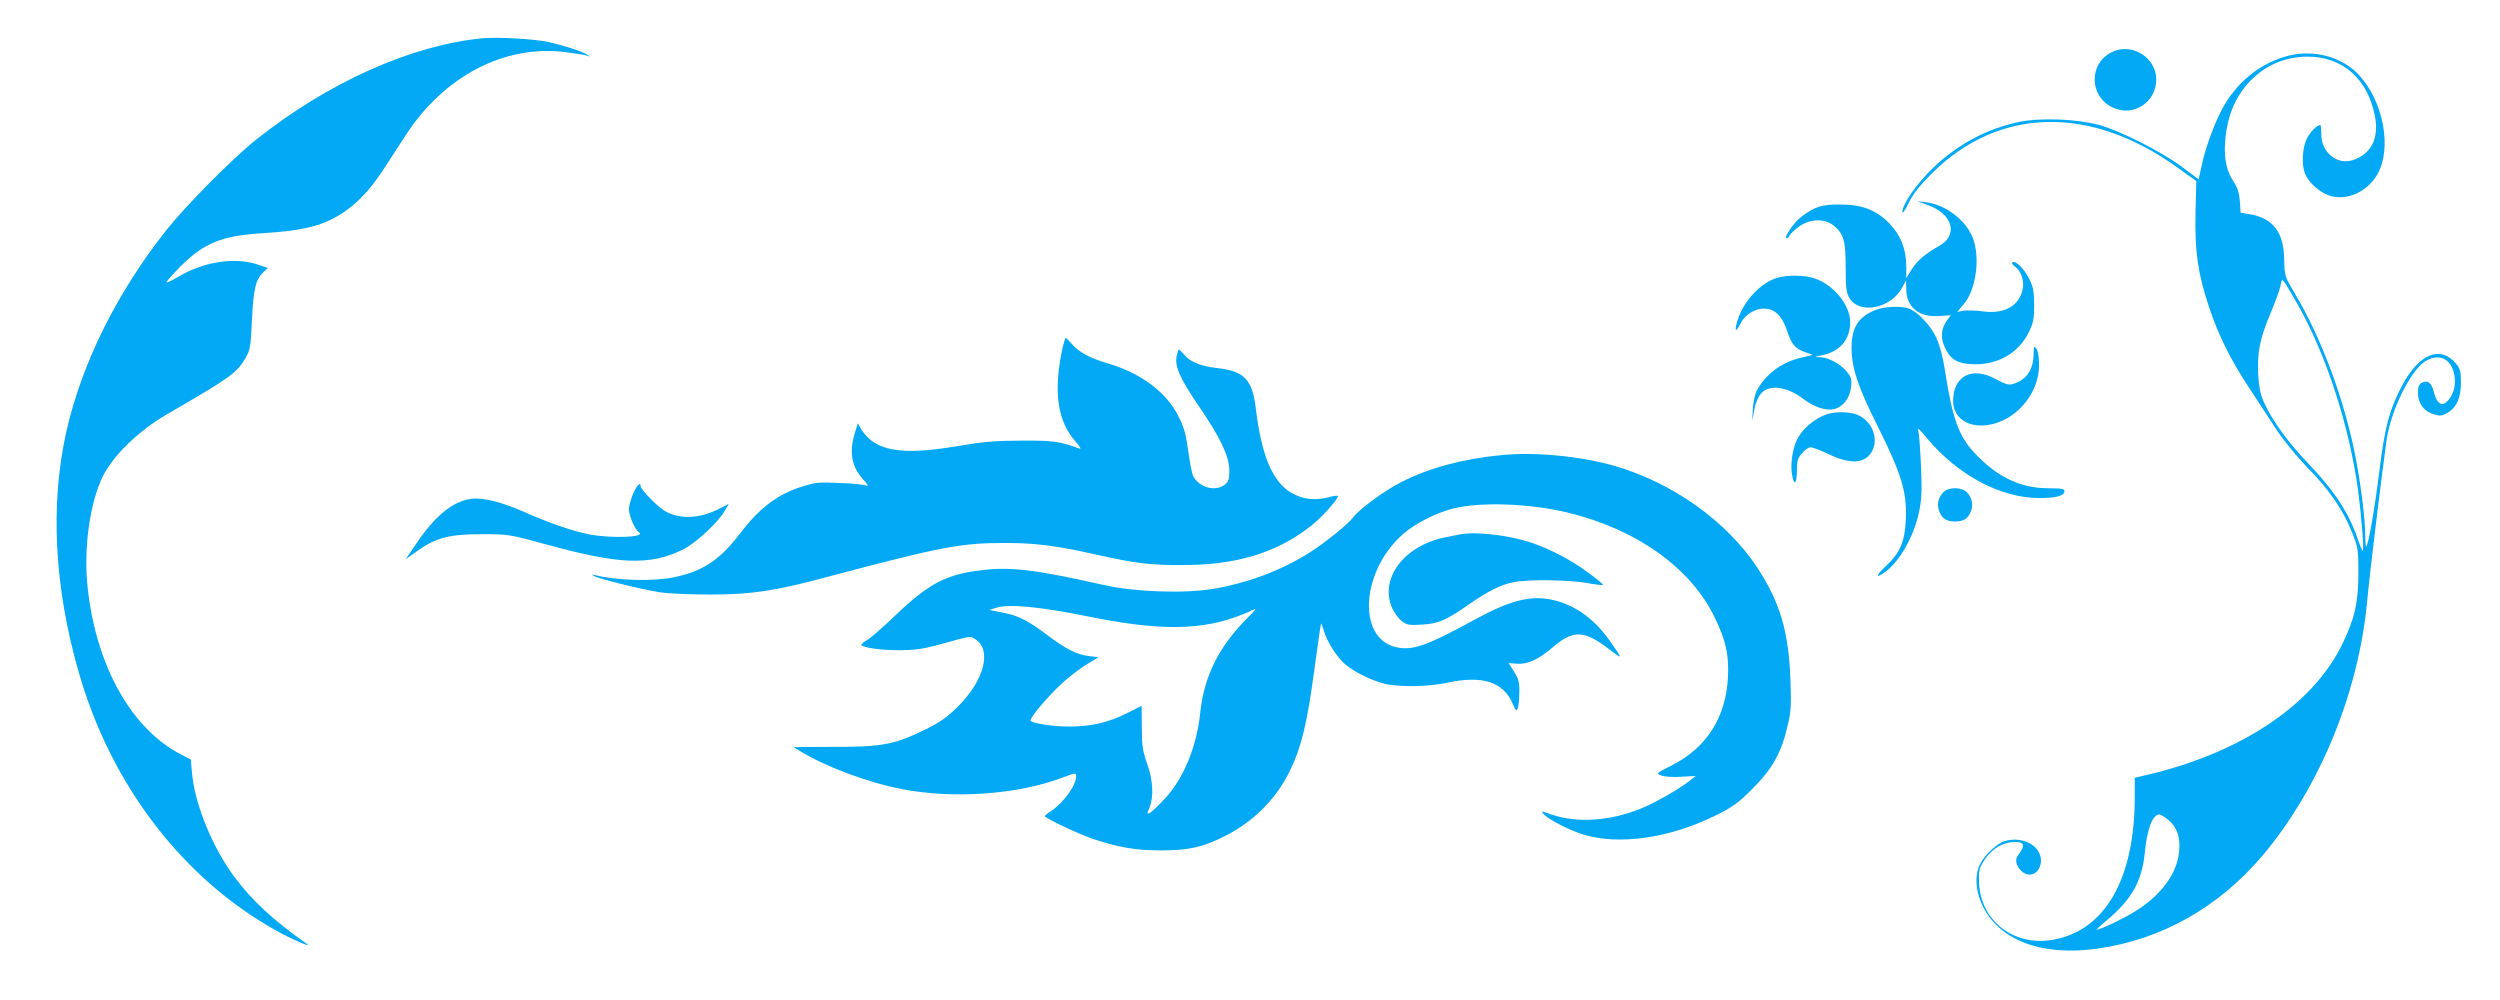
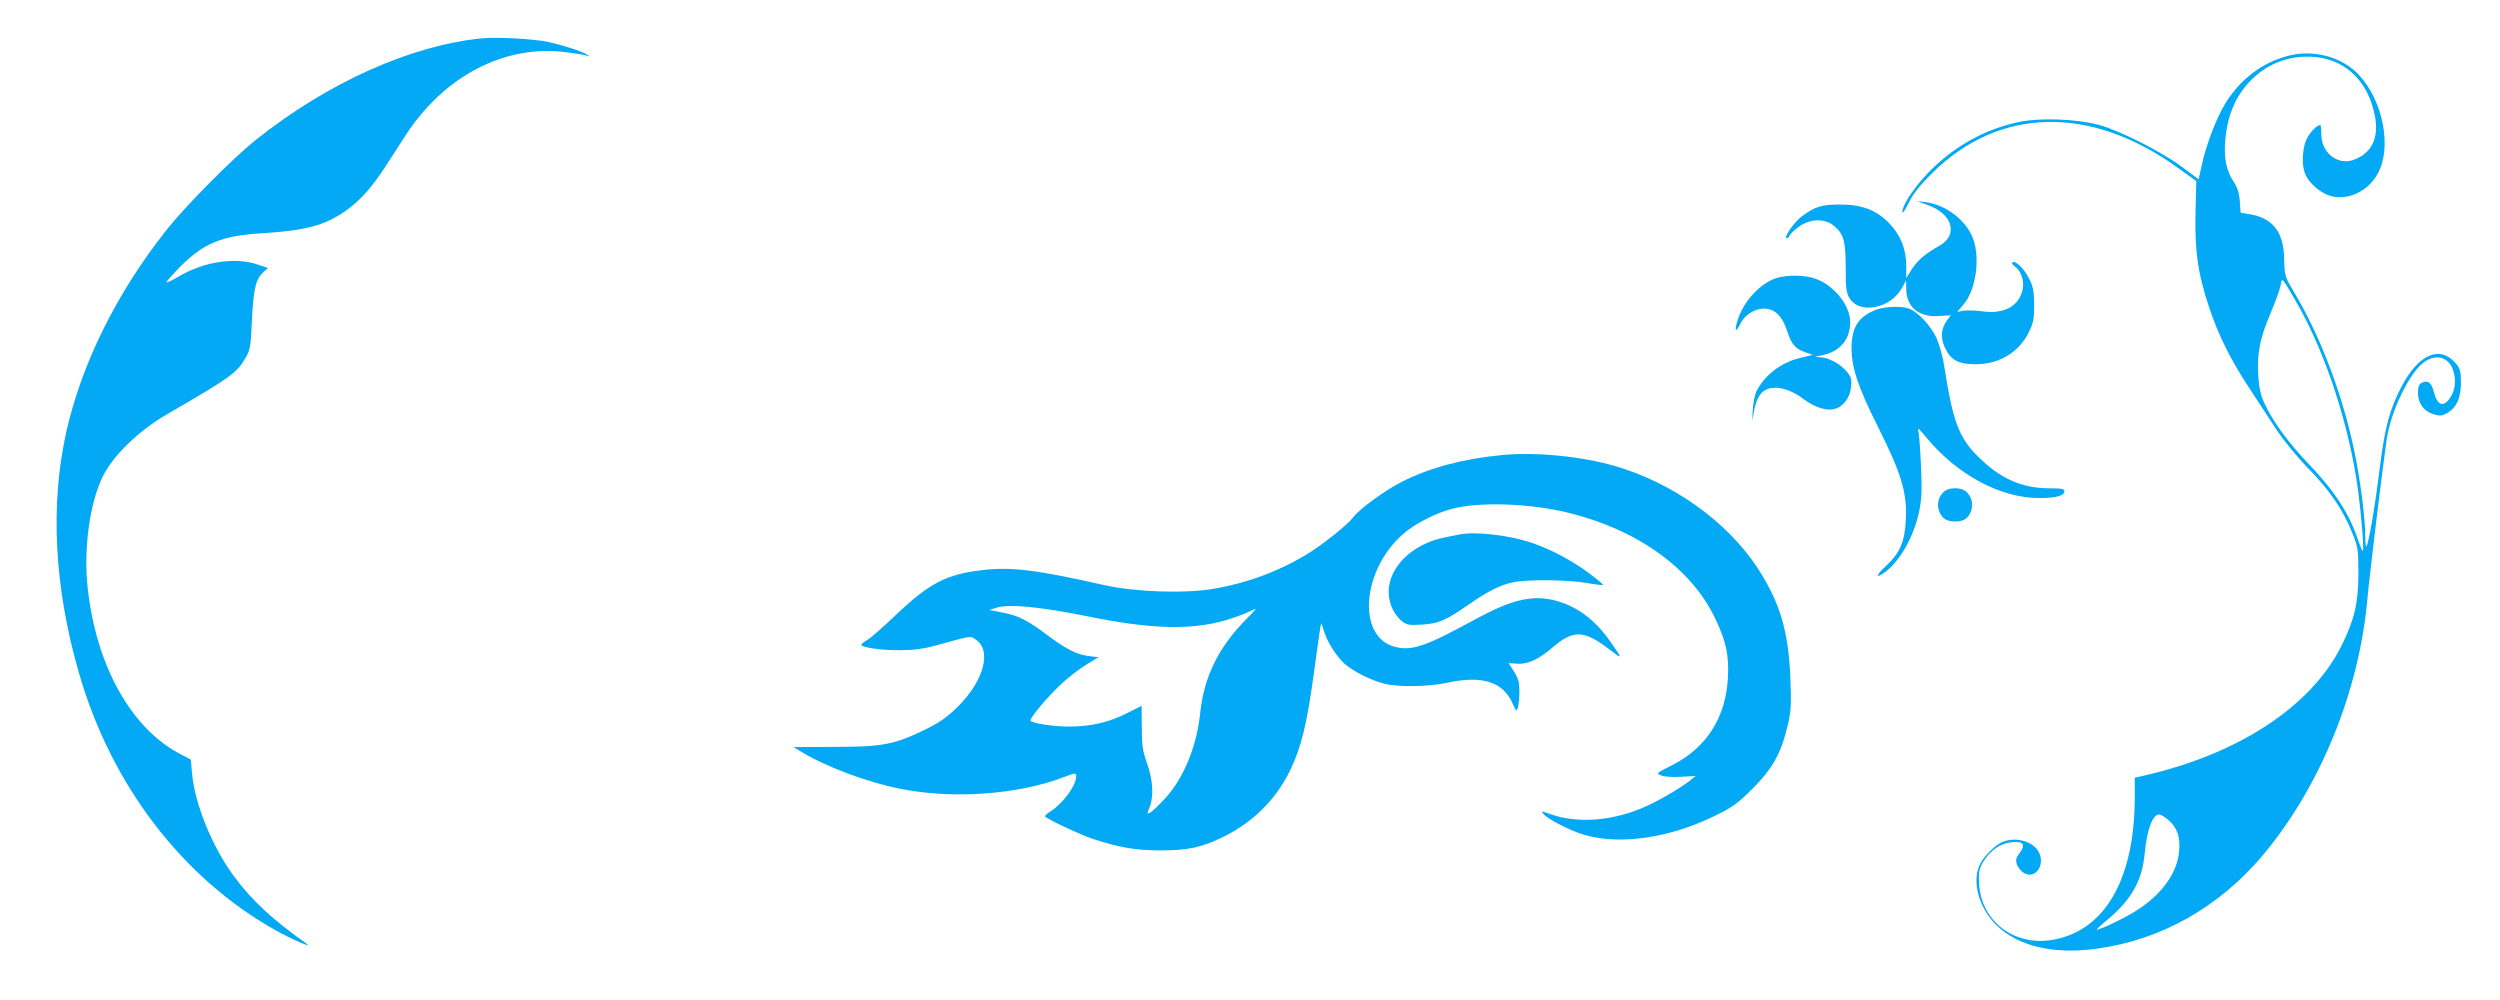
<svg xmlns="http://www.w3.org/2000/svg" version="1.0" width="1280pt" height="512pt" viewBox="0 0 1280 512" preserveAspectRatio="xMidYMid meet">
  <g transform="translate(0,512) scale(0.1,-0.1)" fill="#03a9f4" stroke="none">
    <path d="M2470 4924 c-364 -35 -791 -226 -1160 -520 -118 -94 -361 -339 -458 -462 -255 -322 -434 -684 -513 -1035 -83 -374 -61 -796 65 -1232 165 -574 530 -1051 1007 -1318 78 -44 195 -95 159 -69 -174 123 -279 220 -372 345 -111 150 -202 373 -215 530 l-6 68 -46 24 c-256 129 -438 452 -482 854 -22 199 10 434 77 571 54 109 182 233 329 319 326 189 356 210 402 288 24 41 27 57 33 197 8 159 19 206 60 244 l22 20 -54 18 c-115 39 -277 14 -405 -63 -31 -18 -58 -31 -61 -29 -2 3 31 40 74 84 118 117 209 154 405 167 235 14 333 41 441 117 74 53 134 121 203 228 27 41 72 112 101 156 197 305 509 467 821 427 49 -6 97 -14 108 -18 18 -6 18 -5 2 5 -27 17 -125 49 -200 65 -72 16 -260 26 -337 19z" />
-     <path d="M10812 4853 c-118 -58 -116 -226 4 -283 105 -51 224 25 224 143 0 113 -126 191 -228 140z" />
    <path d="M11718 4835 c-135 -34 -252 -123 -327 -249 -44 -73 -96 -210 -117 -307 l-17 -77 -86 64 c-106 79 -319 186 -426 215 -115 30 -296 37 -406 15 -164 -34 -317 -115 -443 -237 -81 -77 -156 -185 -156 -224 0 -11 15 9 32 45 23 48 56 89 122 155 342 338 811 348 1256 26 l95 -68 -4 -164 c-4 -197 12 -309 69 -480 47 -143 110 -270 205 -414 39 -60 102 -155 138 -211 39 -59 105 -140 160 -197 110 -110 184 -218 229 -332 31 -76 33 -87 33 -210 0 -152 -20 -237 -87 -372 -151 -303 -512 -545 -985 -658 l-73 -17 0 -97 c0 -419 -150 -683 -415 -732 -200 -37 -371 92 -382 286 -3 59 0 76 19 109 36 61 89 98 147 104 61 6 74 -12 41 -56 -18 -25 -21 -35 -13 -59 5 -15 22 -35 36 -43 62 -35 114 50 71 115 -32 49 -113 70 -177 46 -39 -15 -96 -70 -119 -115 -44 -86 -7 -225 84 -313 112 -109 294 -151 516 -120 330 46 625 213 850 481 292 349 491 837 533 1309 10 113 77 667 99 819 22 146 118 344 194 396 58 39 117 25 142 -33 20 -48 17 -104 -6 -143 -37 -61 -70 -52 -89 22 -12 47 -31 62 -62 46 -14 -8 -19 -21 -19 -51 0 -54 30 -95 80 -110 33 -10 43 -9 71 7 47 28 69 76 69 156 0 56 -4 71 -25 96 -81 96 -190 51 -278 -115 -62 -118 -86 -208 -113 -421 -24 -198 -57 -388 -68 -399 -3 -4 -6 19 -6 51 0 82 -18 231 -45 382 -57 305 -175 628 -320 869 -46 78 -48 82 -50 165 -2 143 -57 214 -181 234 l-42 7 -4 59 c-3 41 -12 70 -31 98 -38 58 -51 120 -44 210 10 126 50 224 124 303 79 84 182 129 298 129 180 0 309 -115 345 -306 21 -113 -19 -192 -114 -224 -80 -26 -161 40 -161 132 0 26 -2 48 -5 48 -18 0 -55 -39 -71 -74 -21 -46 -25 -129 -8 -173 14 -38 56 -81 103 -105 90 -46 213 0 269 101 75 132 30 372 -95 507 -85 92 -230 132 -360 99z m48 -1277 c147 -261 263 -621 308 -953 17 -131 31 -305 23 -305 -3 0 -13 24 -23 53 -44 135 -120 252 -254 392 -102 106 -186 221 -227 312 -19 41 -27 79 -31 144 -6 113 9 187 63 315 24 56 47 119 51 140 6 35 8 36 21 18 8 -10 39 -63 69 -116z m-662 -2638 c44 -39 60 -87 53 -160 -9 -106 -85 -214 -206 -294 -57 -39 -195 -106 -216 -106 -3 0 21 23 54 50 124 103 179 201 192 342 12 124 40 198 75 198 7 0 29 -14 48 -30z" />
    <path d="M9868 4071 c131 -46 161 -155 59 -211 -70 -39 -109 -73 -139 -119 l-28 -45 0 62 c0 87 -30 161 -90 222 -67 66 -138 93 -250 93 -92 0 -126 -10 -195 -61 -39 -28 -96 -112 -77 -112 6 0 12 7 15 15 4 8 25 28 48 45 58 41 132 43 180 3 49 -42 59 -77 59 -215 0 -104 3 -128 20 -155 52 -85 213 -52 270 56 l19 36 1 -44 c0 -93 65 -147 167 -139 l61 4 -19 -26 c-31 -41 -35 -92 -10 -142 29 -62 69 -83 156 -83 120 0 222 61 272 163 24 49 28 69 28 142 -1 73 -5 93 -28 137 -26 51 -71 93 -84 79 -4 -3 2 -13 14 -21 29 -20 47 -69 40 -110 -15 -90 -93 -135 -207 -119 -37 5 -81 6 -98 3 l-31 -6 33 39 c61 71 85 229 50 331 -32 95 -139 179 -245 192 l-44 5 53 -19z" />
    <path d="M9101 3698 c-86 -24 -176 -121 -206 -222 -16 -53 -7 -61 16 -13 21 44 73 77 120 77 55 0 93 -36 119 -114 23 -71 42 -92 95 -110 l36 -13 -66 -16 c-97 -24 -178 -86 -222 -170 -8 -17 -17 -61 -19 -97 -3 -64 -3 -64 5 -14 9 56 26 93 50 111 46 34 130 18 206 -41 54 -40 113 -60 154 -51 46 10 83 57 88 112 5 42 1 53 -22 81 -34 40 -93 72 -137 73 -31 1 -30 2 10 10 91 18 144 79 145 168 1 87 -83 192 -181 225 -51 18 -139 19 -191 4z" />
    <path d="M9608 3535 c-91 -34 -128 -89 -128 -196 0 -101 32 -199 135 -404 121 -242 149 -336 143 -473 -5 -116 -30 -173 -103 -241 -51 -47 -54 -66 -6 -32 77 55 150 183 177 312 12 57 15 107 10 219 -3 80 -9 161 -12 180 -7 35 -7 35 44 -26 158 -188 376 -304 574 -304 85 0 128 12 128 35 0 12 -15 15 -79 15 -141 0 -255 52 -368 167 -94 95 -125 179 -167 449 -7 51 -26 119 -41 153 -29 63 -94 133 -141 151 -35 14 -122 11 -166 -5z" />
-     <path d="M5440 3338 c-48 -222 -26 -375 67 -479 22 -25 31 -40 20 -36 -98 37 -136 42 -297 41 -131 0 -197 -6 -322 -27 -295 -51 -429 -27 -499 86 l-17 30 -16 -53 c-29 -97 -16 -168 42 -233 26 -28 31 -38 17 -33 -11 5 -72 11 -136 13 -100 5 -126 3 -185 -16 -130 -39 -224 -110 -323 -240 -104 -137 -191 -195 -337 -226 -107 -23 -298 -18 -409 11 -17 4 -17 3 -4 -5 22 -14 236 -67 334 -83 44 -7 160 -12 260 -12 211 0 333 18 600 90 588 156 683 174 913 174 152 0 261 -14 462 -59 200 -45 279 -55 445 -54 277 0 481 62 658 201 54 42 137 135 137 152 0 4 -24 1 -52 -7 -66 -17 -129 -9 -185 23 -97 56 -154 190 -183 431 -17 148 -59 193 -195 208 -82 9 -140 31 -169 66 -14 16 -27 29 -30 29 -3 0 -8 -16 -12 -35 -9 -52 16 -110 113 -253 111 -162 155 -255 157 -328 1 -47 -3 -59 -23 -75 -47 -38 -130 -16 -162 43 -6 12 -17 69 -25 127 -11 83 -21 122 -49 177 -61 125 -193 224 -365 274 -89 26 -148 58 -183 100 -14 16 -28 30 -31 30 -2 0 -9 -24 -16 -52z" />
-     <path d="M10412 3301 c-2 -65 -29 -112 -76 -135 -46 -22 -54 -21 -119 14 -121 65 -217 15 -217 -113 0 -84 72 -136 171 -124 145 17 269 158 269 307 0 40 -5 74 -14 85 -12 17 -13 13 -14 -34z" />
-     <path d="M9360 3001 c-71 -22 -139 -81 -165 -145 -19 -46 -28 -119 -20 -165 10 -61 25 -50 25 18 0 49 4 65 26 90 14 17 34 31 44 31 10 0 51 -16 92 -35 115 -55 190 -49 224 17 32 62 1 146 -67 180 -35 19 -113 23 -159 9z" />
    <path d="M7689 2790 c-198 -19 -367 -64 -510 -136 -85 -42 -223 -143 -251 -183 -23 -33 -149 -134 -229 -184 -145 -90 -314 -153 -488 -182 -150 -25 -402 -16 -561 20 -340 77 -474 94 -621 76 -184 -21 -272 -67 -447 -234 -60 -57 -123 -113 -141 -123 -17 -10 -31 -21 -31 -25 0 -14 103 -29 198 -28 71 0 121 7 187 25 185 51 171 49 200 30 84 -55 44 -209 -89 -342 -56 -56 -92 -81 -166 -118 -160 -78 -220 -90 -466 -90 l-211 -1 31 -19 c131 -81 347 -162 523 -196 264 -52 594 -28 824 59 65 25 69 25 69 6 0 -47 -68 -139 -132 -180 -16 -9 -28 -21 -28 -24 0 -10 181 -95 245 -116 133 -44 220 -59 345 -59 144 0 215 15 327 71 151 75 267 192 338 338 58 119 88 242 125 520 17 126 32 231 34 232 2 2 8 -16 15 -39 17 -56 64 -130 107 -168 45 -39 135 -84 204 -101 72 -18 226 -15 318 5 182 40 290 5 338 -109 15 -35 18 -38 25 -20 4 11 8 47 8 81 1 50 -4 68 -27 105 l-28 44 42 -3 c54 -5 113 22 183 83 107 92 162 90 295 -13 65 -50 65 -48 1 43 -80 114 -172 182 -285 211 -115 29 -221 4 -405 -96 -256 -140 -326 -164 -413 -142 -195 51 -171 391 42 578 59 52 166 107 251 129 141 37 395 28 594 -20 353 -86 631 -285 752 -540 57 -118 72 -191 66 -305 -11 -205 -111 -361 -290 -450 -79 -40 -79 -40 -50 -51 16 -6 60 -9 101 -6 l74 4 -29 -23 c-51 -41 -179 -115 -252 -144 -157 -64 -325 -75 -455 -31 -57 20 -58 20 -42 2 24 -27 140 -86 206 -105 182 -54 439 -17 670 97 89 43 118 64 191 137 101 100 148 182 180 318 19 76 21 107 16 242 -9 247 -53 395 -169 573 -156 237 -434 436 -733 522 -171 49 -403 72 -576 55z m-2124 -825 c346 -71 558 -73 744 -10 37 12 82 30 100 40 29 14 26 9 -22 -39 -147 -147 -222 -298 -242 -486 -17 -170 -85 -336 -180 -438 -32 -35 -66 -67 -76 -73 -17 -9 -17 -7 -4 26 23 54 19 141 -12 226 -22 63 -27 91 -27 185 l-1 110 -74 -37 c-92 -47 -185 -69 -295 -69 -82 0 -183 15 -199 29 -10 9 84 122 161 193 34 31 89 74 124 95 l62 38 -50 6 c-62 8 -119 37 -214 109 -97 73 -147 99 -229 114 l-66 13 35 11 c65 21 221 6 465 -43z" />
-     <path d="M3241 2591 c-11 -27 -21 -62 -21 -78 0 -33 32 -107 51 -118 41 -26 -138 -33 -254 -11 -86 17 -200 56 -336 116 -113 50 -211 74 -269 66 -94 -13 -185 -87 -281 -230 l-54 -79 58 41 c95 69 166 87 330 87 138 0 143 -1 330 -52 373 -103 527 -109 695 -30 67 31 187 141 223 205 l18 32 -49 -25 c-100 -50 -193 -55 -272 -15 -36 18 -130 113 -130 131 0 24 -20 4 -39 -40z" />
    <path d="M9950 2600 c-27 -27 -35 -65 -20 -101 15 -35 37 -49 80 -49 43 0 65 14 80 49 15 36 7 74 -20 101 -27 27 -93 27 -120 0z" />
    <path d="M7475 2384 c-11 -2 -45 -9 -75 -15 -212 -42 -340 -213 -271 -365 10 -22 31 -51 47 -63 26 -21 37 -23 104 -19 85 5 124 22 240 103 96 67 161 100 228 114 73 15 280 13 377 -4 43 -8 81 -12 83 -10 2 2 -31 30 -75 62 -84 63 -192 120 -288 153 -112 39 -290 60 -370 44z" />
  </g>
</svg>